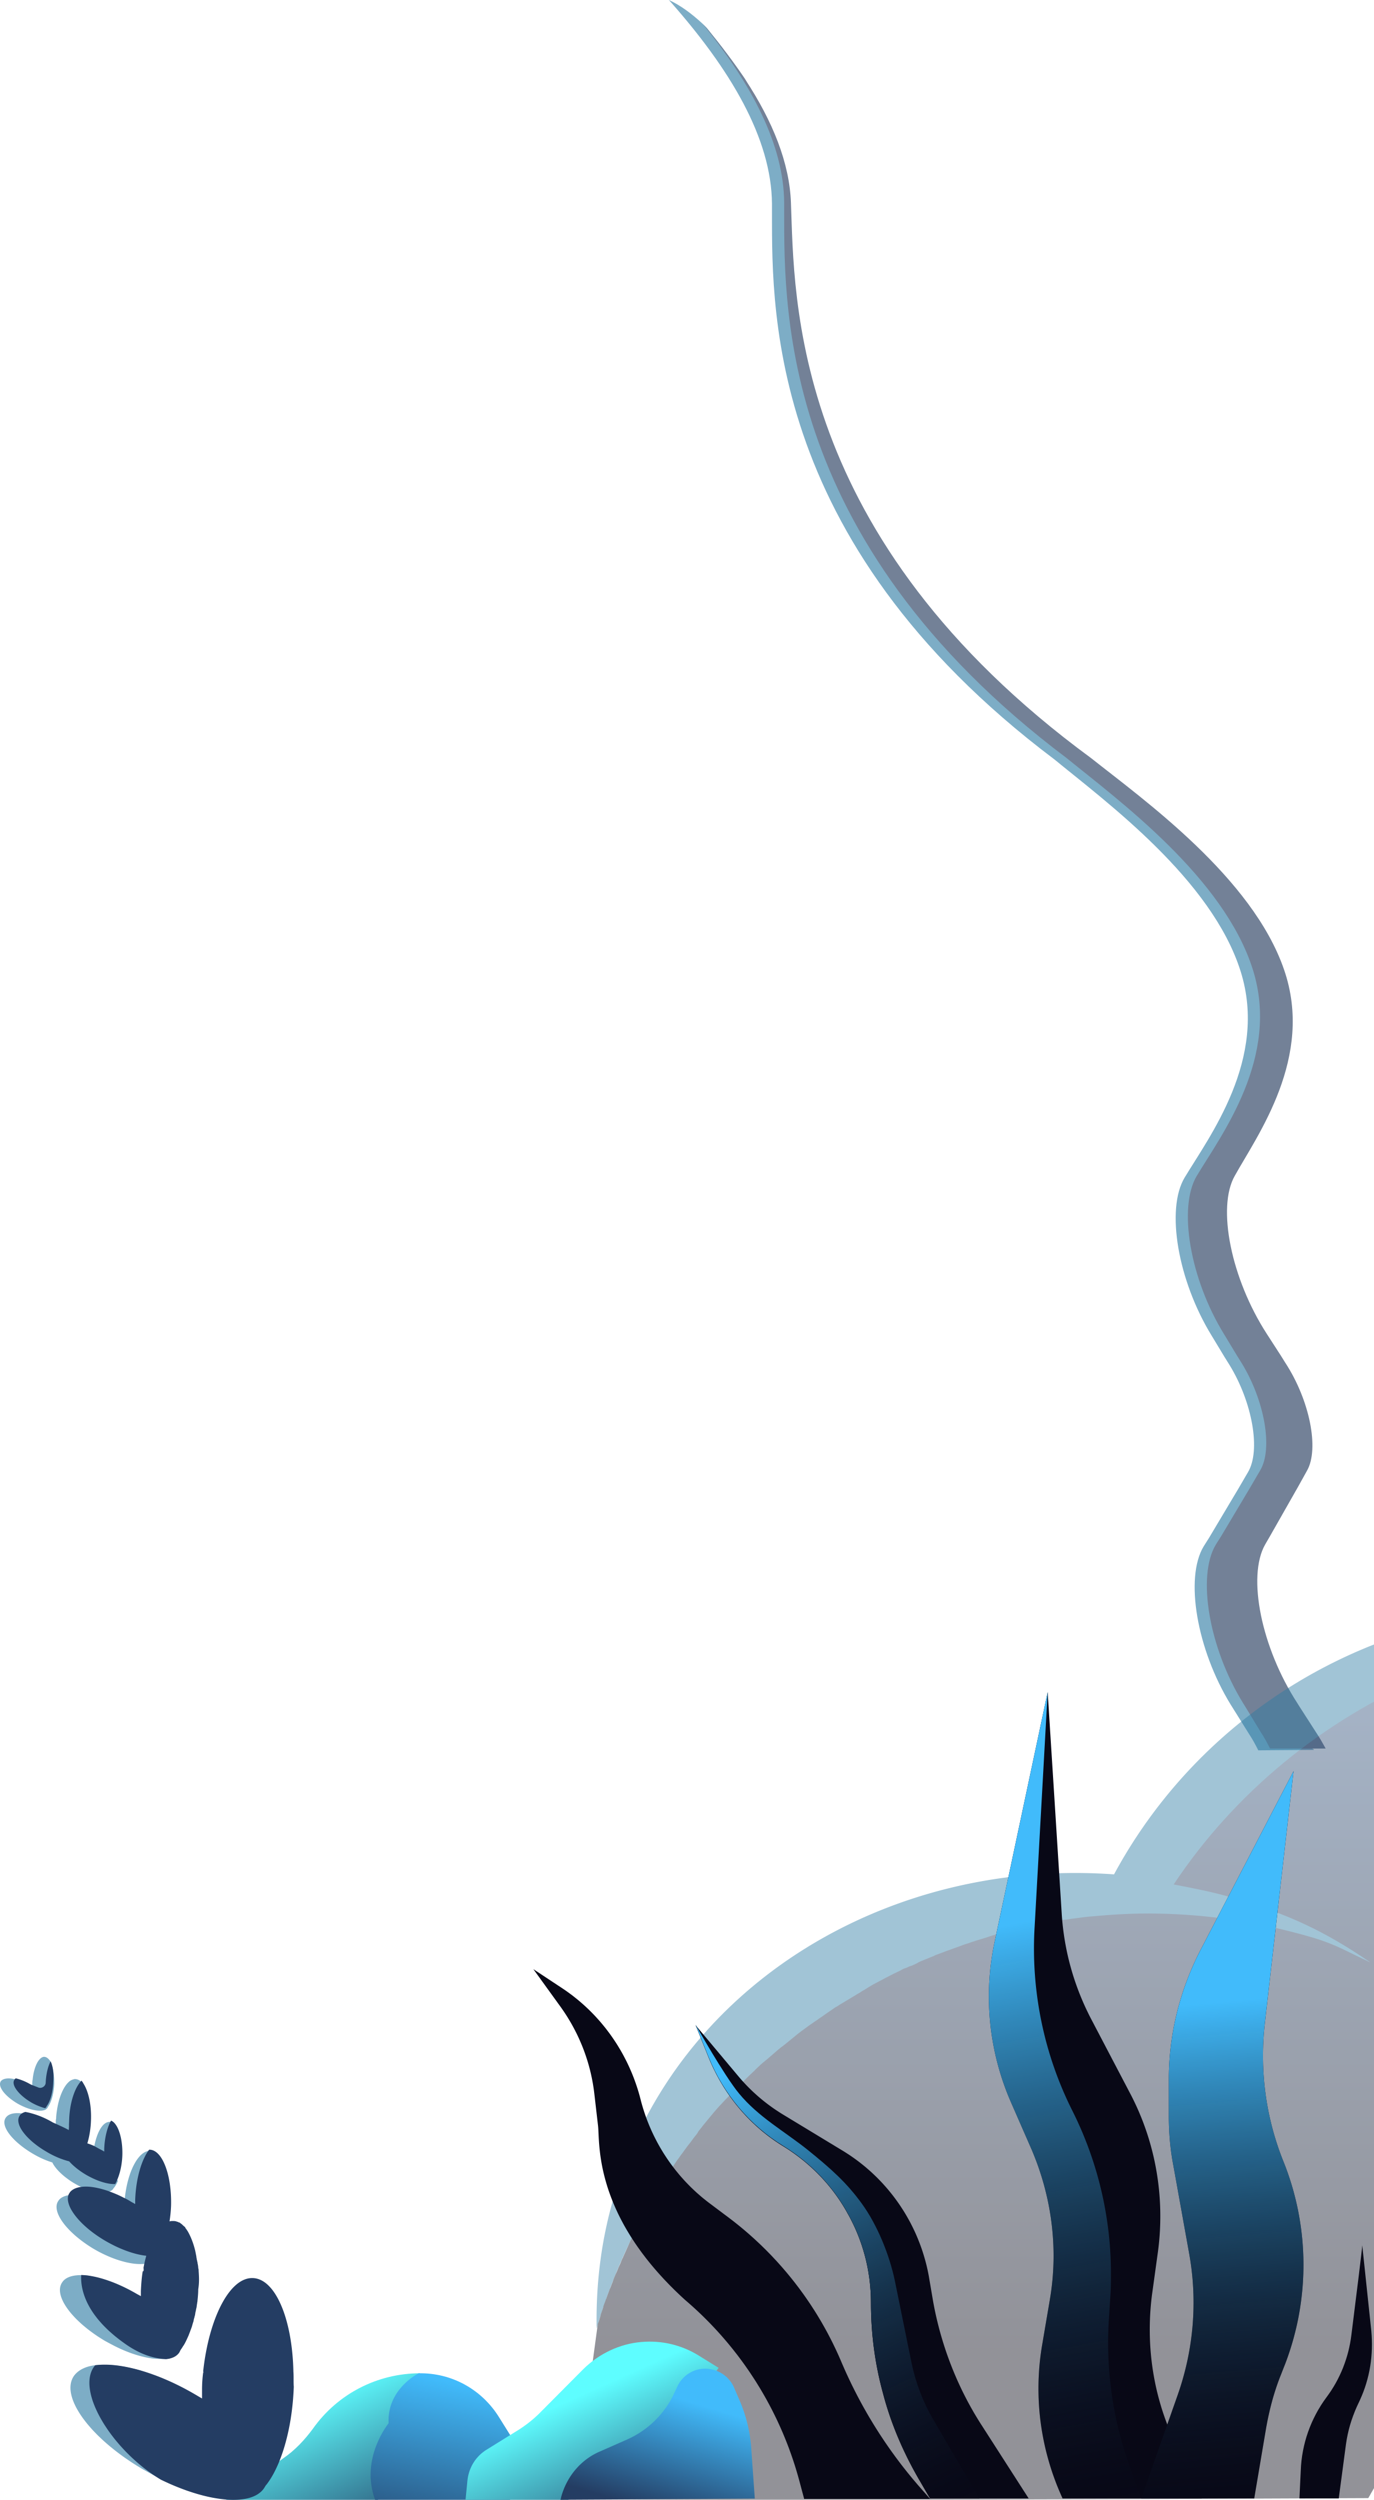
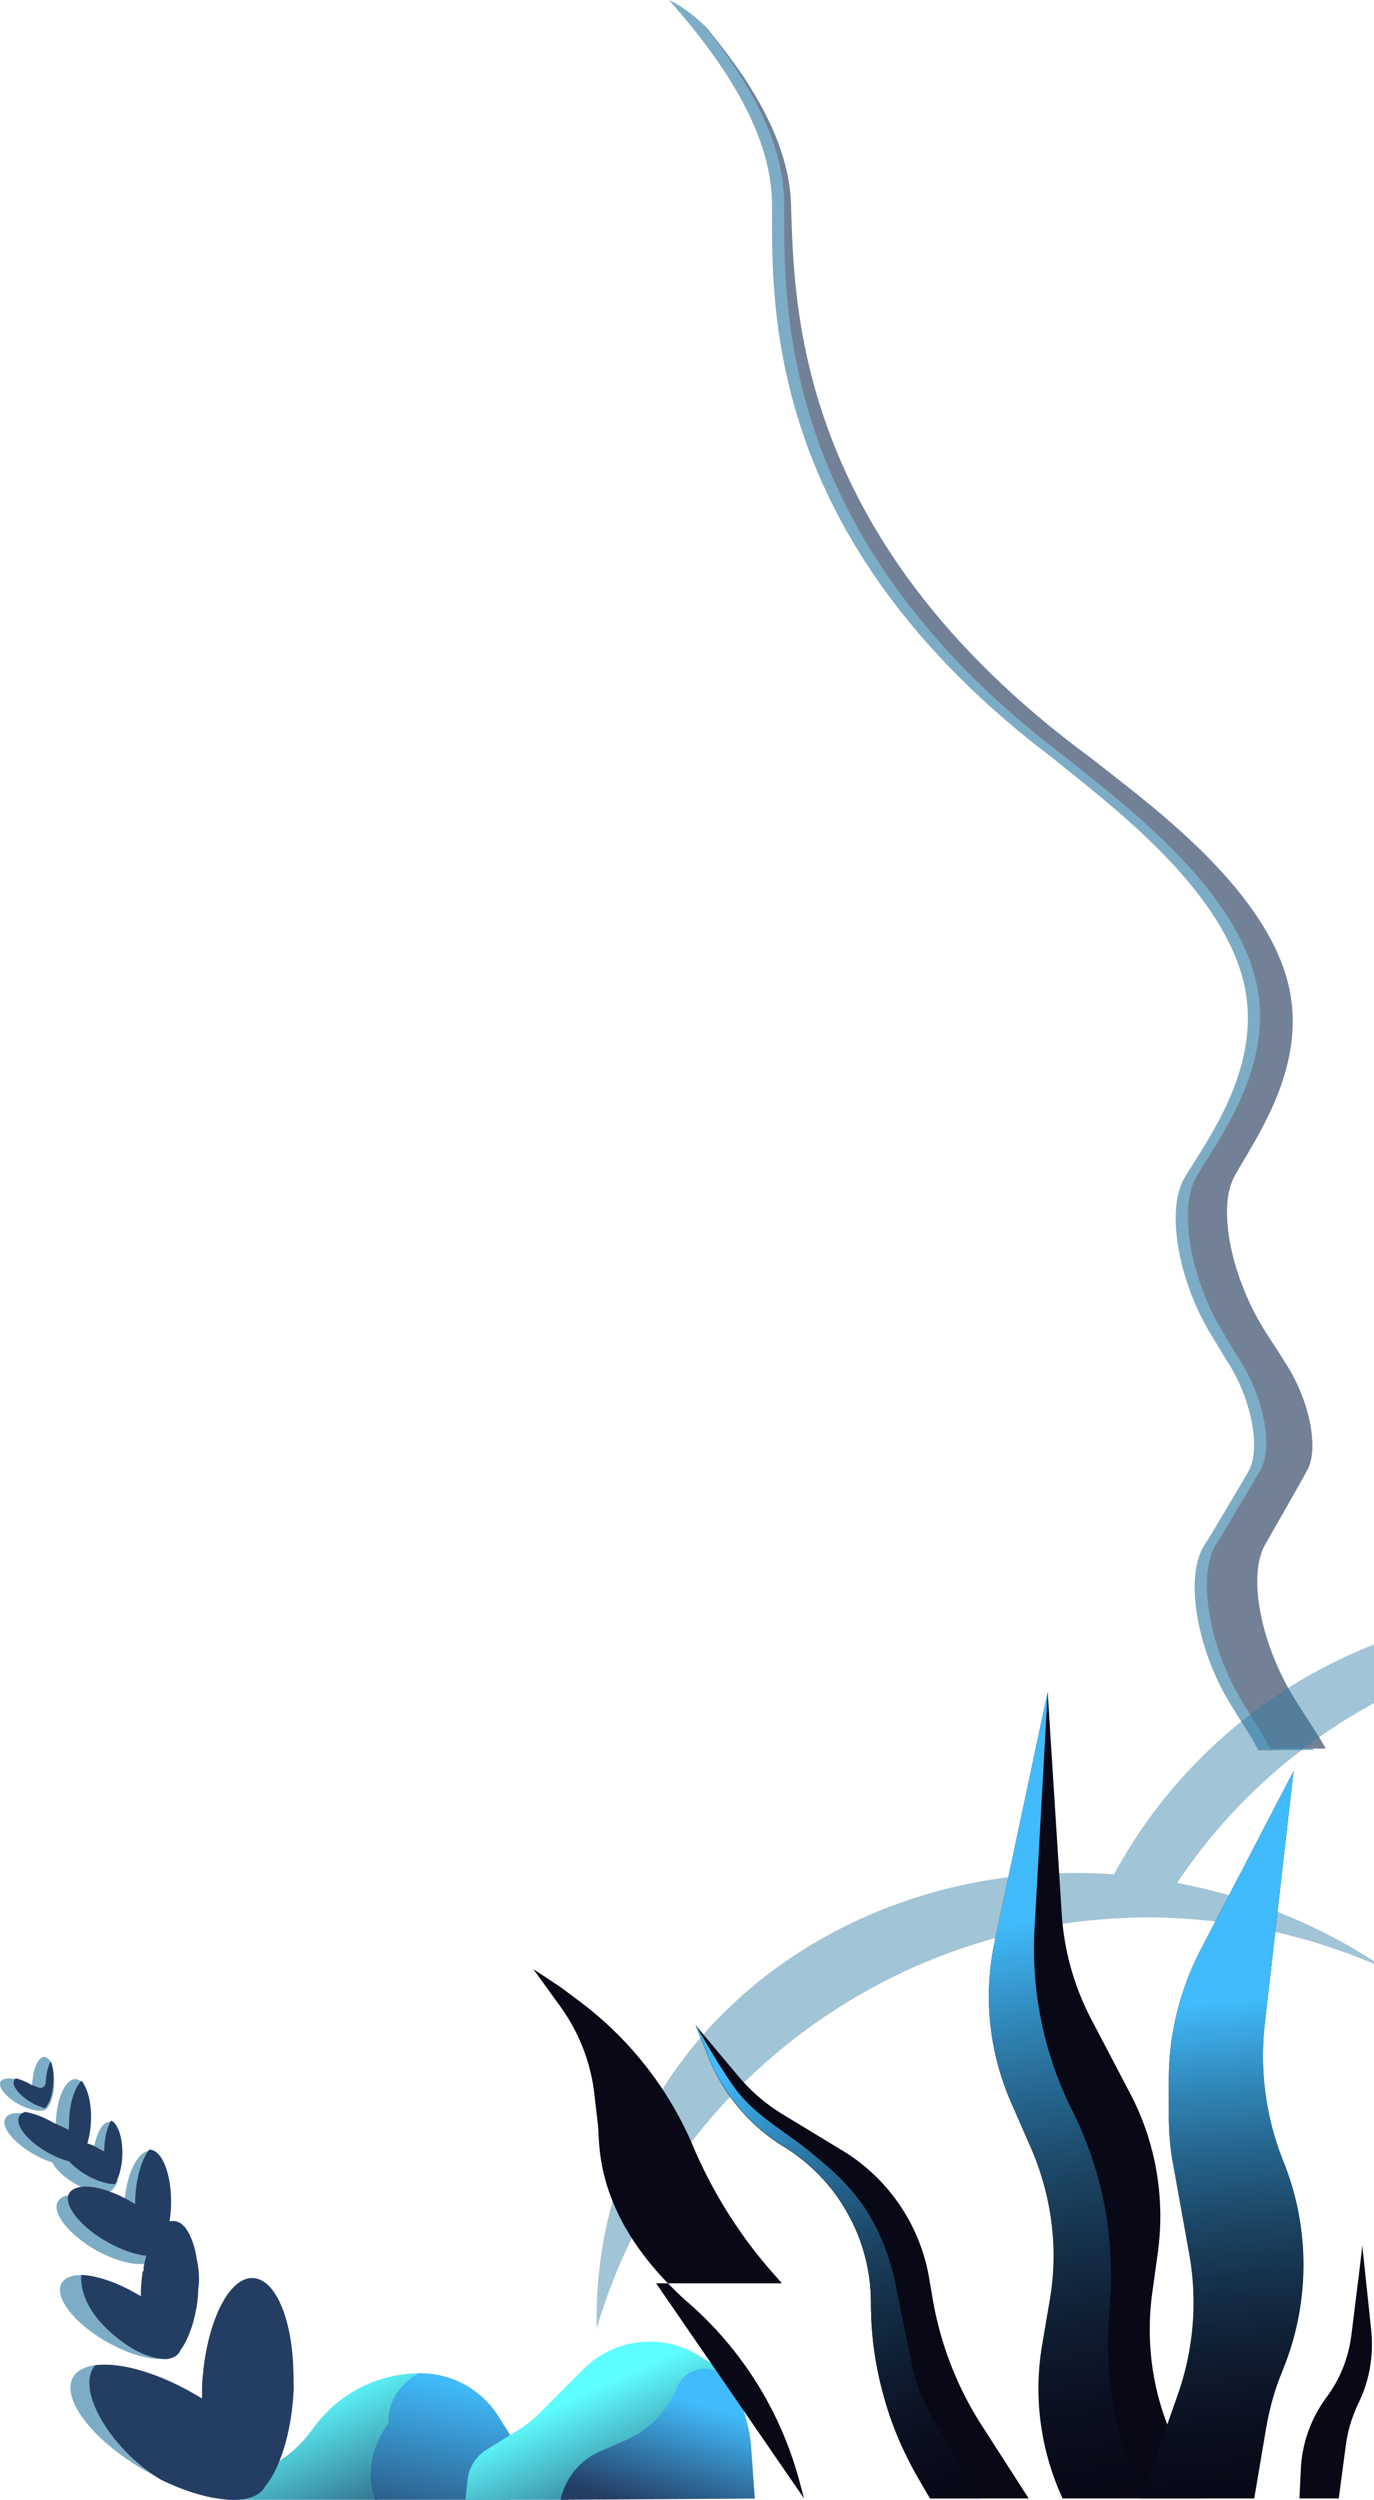
<svg xmlns="http://www.w3.org/2000/svg" xmlns:xlink="http://www.w3.org/1999/xlink" width="304" height="553">
  <defs>
    <linearGradient x1="50%" y1="0%" x2="50%" y2="84.14%" id="A">
      <stop stop-color="#395f8e" offset="0%" />
      <stop stop-color="#080816" offset="100%" />
    </linearGradient>
    <linearGradient x1="100%" y1="127.979%" x2="29.159%" y2="28.799%" id="B">
      <stop stop-color="#243d63" offset="0%" />
      <stop stop-color="#5efdff" offset="100%" />
    </linearGradient>
    <linearGradient x1="35.411%" y1="144.894%" x2="68.558%" y2="9.209%" id="C">
      <stop stop-color="#243d63" offset="0%" />
      <stop stop-color="#41bbfb" offset="100%" />
    </linearGradient>
    <linearGradient x1="76.656%" y1="124.066%" x2="23.677%" y2="50%" id="D">
      <stop stop-color="#243d63" offset="0%" />
      <stop stop-color="#5efdff" offset="100%" />
    </linearGradient>
    <linearGradient x1="35.411%" y1="102.906%" x2="68.558%" y2="27.258%" id="E">
      <stop stop-color="#243d63" offset="0%" />
      <stop stop-color="#41bbfb" offset="100%" />
    </linearGradient>
    <linearGradient x1="48.215%" y1="27.511%" x2="51.083%" y2="106.103%" id="F">
      <stop stop-color="#41bbfb" offset="0%" />
      <stop stop-color="#080816" stop-opacity="0" offset="100%" />
    </linearGradient>
    <linearGradient x1="46.843%" y1="0%" x2="78.438%" y2="111.419%" id="G">
      <stop stop-color="#41bbfb" offset="0%" />
      <stop stop-color="#080816" stop-opacity="0" offset="100%" />
    </linearGradient>
    <linearGradient x1="50%" y1="31.488%" x2="51.51%" y2="106.103%" id="H">
      <stop stop-color="#41bbfb" offset="0%" />
      <stop stop-color="#080816" stop-opacity="0" offset="100%" />
    </linearGradient>
    <path id="I" d="M286.2 391.8l-20.7 39.8c-4.5 8.8-6.9 18.5-6.9 28.4v8.1c0 3.6.3 7.3 1 10.9l3.5 19.5c1.9 10.5 1 21.2-2.5 31.2l-8.1 23h25l2.6-15.4c.7-4 1.7-7.9 3.2-11.7l1.1-2.8c5.5-14.5 5.3-30.5-.5-44.8a62.67 62.67 0 0 1-4.1-30l6.4-56.2z" />
    <path id="J" d="M216.7 552.7h-10.9l-2.6-4.5c-3.4-5.9-6.1-12.2-7.8-18.7-1.8-6.5-2.7-13.3-2.7-20.1 0-7.1-1.8-13.9-5.2-19.9-3.3-6-8.2-11.1-14.2-14.8-7.5-4.6-13.2-11.5-16.5-19.6l-2.9-7.2s6.3 11.2 9.6 15.2c4.3 5.2 9.8 8.2 15.1 12.4 5.2 4.2 8.7 7.3 12.1 12s6.1 11.3 7.3 17.1l3.7 18.2c.9 4.3 2.5 8.5 4.7 12.3l10.3 17.6z" />
  </defs>
  <g fill="none" fill-rule="evenodd">
    <g opacity=".613">
      <path d="M290.7 387.1l-12.3.1c-.6-1.2-1.3-2.5-2.1-3.7l-4-6.4c-7.5-12.2-10.2-28-6-35l1.2-1.9 6.5-10.9 2.1-3.6c2.9-4.8 1-15.5-4.1-23.8l-1-1.6-2.9-4.8c-7.5-12.2-10.2-28-6-35 5.4-9 18.5-26.2 12.4-45.6-6.4-20.4-29.9-37.6-41.2-46.9-65.1-49-62.4-102-62.5-122.9-.1-14.5-9.2-29.8-22.8-45.1 2.6 1.2 5 3 7.4 5.2l1 1c3.1 3.8 5.9 7.5 8.4 11.2 5.4 9.2 8.9 20 9.2 27.8.8 20.9-1.9 73.7 64.7 122.7 11.6 9.3 35.7 26.4 42.7 46.9 6.7 19.4-5.9 36.6-11 45.6-4 7-.8 22.8 7.1 35l3.1 4.8 1 1.6c5.3 8.3 7.5 19 4.8 23.8l-2 3.5-6.2 10.9-1.1 2c-4 7.1-.8 22.8 7.1 35l.5.8 3.6 5.6c.7 1.1 1.4 2.2 2 3.4.3.1.4.2.4.3z" fill="#2b79a2" />
      <path d="M156.5 6.4c3.1 3.8 5.9 7.5 8.4 11.2 6.1 9.3 9.8 18.5 10.1 27.3.8 20.9-.2 73.9 66.4 122.8 11.6 9.2 35.7 26.4 42.7 46.8 6.7 19.4-5.9 36.6-10.9 45.6-4 7-.8 22.8 7.1 35l3.1 4.8 1 1.6c5.4 8.3 7.5 19 4.8 23.8l-2 3.6-6.2 10.9-1.1 1.9c-4 7.1-.8 22.8 7.1 35l.5.8 3.6 5.6c.8 1.2 1.5 2.4 2.2 3.7H281c-.6-1.2-1.3-2.5-2.1-3.7l-3.4-5.6-.5-.8c-7.5-12.2-10.2-28-6-35l1.2-1.9 6.5-10.9 2.1-3.6c2.9-4.8 1-15.5-4.1-23.8l-1-1.6-2.9-4.8c-7.5-12.2-10.2-28-6-35 5.4-9 18.5-26.2 12.4-45.6-6.4-20.4-29.9-37.6-41.2-46.8-65.1-49-62.4-102-62.5-122.9-.1-12.7-7.1-26.1-18.1-39.6l1.1 1.2z" fill="#1a3155" />
    </g>
    <g opacity=".443">
      <path d="M135.98 485.528c13.706-46.142 60.255-74.497 110.5-70.888 24.654-45.626 78.702-69.342 130.51-53.96 3.448 1.03 6.724 2.148 10 3.523-49.566-9.967-99.476 11.6-126.544 52.328 4.05.773 8.103 1.72 12.068 2.92a121.27 121.27 0 0 1 34.136 16.154c-5.344-2.406-10.86-4.468-16.637-6.187-11.465-3.35-22.93-5.07-34.308-5.24-4.74-.086-9.396.172-14.05.6-49.91 4.812-94.39 39.096-109.562 90.05 0 .086 0 .172-.086.172-.172-9.88 1.034-19.763 3.965-29.472z" fill="#2b79a2" />
-       <path d="M302.733 552.618L408 369.432c-3.277-1.29-6.554-2.406-10.003-3.437-3.622-1.03-7.157-1.976-10.78-2.664-49.583-9.968-100.467 12.81-127.543 53.54 4.053.773 9 1.724 12.967 2.927 12.6 3.695 20.42 7.402 30.508 14.276-5.346-2.406-7.163-3.804-12.94-5.522-11.47-3.35-22.937-5.07-34.32-5.242-4.743-.086-9.4.172-14.056.602-1.293.086-2.5.258-3.794.43-.43.086-.862.086-1.293.172-.517.086-.95.172-1.466.172-.43.086-.776.086-1.207.172l-3.88.773c-.776.172-1.552.344-2.328.43-.26.086-.517.086-.776.172-.345.086-.604.172-.95.172l-1.035.258c-.604.172-1.293.344-1.897.43-.26.086-.604.172-.862.258-.43.086-.776.172-1.207.344-.26.086-.517.172-.862.258-.26.086-.604.172-.862.258-.172.086-.345.086-.517.172l-.776.258c-.776.258-1.466.43-2.242.687-.43.172-.862.258-1.293.43s-.862.258-1.293.43c-.345.086-.604.258-.95.344l-2.846 1.03-2.07.773c-.26.086-.517.172-.776.344l-1.293.516c-.345.172-.7.258-1.035.43-.517.172-1.035.43-1.466.687-.517.258-1.035.516-1.638.687-.345.172-.7.344-1.035.43s-.7.344-1.035.516c-2.07.945-4.053 2.062-6.036 3.094-.26.172-.604.344-.862.516s-.43.258-.7.43c-.345.258-.776.43-1.12.687s-.776.43-1.12.687l-3.45 2.062c-.345.258-.776.516-1.12.687-.345.258-.776.516-1.12.773s-.776.516-1.12.773-.7.516-1.12.773c-.345.258-.7.516-1.12.773-.345.258-.7.516-1.12.773l-1.035.773c-1.12.773-2.156 1.633-3.19 2.492-.345.258-.604.516-.95.773s-.7.602-1.12.86c-.345.258-.7.602-1.035.86l-.086.086-1.897 1.633c-.345.258-.7.602-1.035.86s-.7.602-.95.86c-.345.344-.7.602-.95.945-.345.258-.604.602-.95.86l-2.932 2.922c-.862.86-1.725 1.805-2.587 2.664-.43.43-.862.945-1.293 1.375-.862.945-1.638 1.9-2.414 2.836l-1.207 1.46c-.345.516-.776.945-1.12 1.46v.086c-.345.516-.776.945-1.12 1.46s-.776 1.03-1.12 1.46c-.345.516-.776 1.03-1.12 1.547-.43.516-.776 1.117-1.207 1.633-.26.43-.604.86-.862 1.29 0 .086-.086.086-.086.172l-.95 1.46c-.776 1.117-1.466 2.234-2.156 3.437-.26.43-.604.945-.862 1.375-.086.172-.172.258-.26.43l-.776 1.29c0 .086-.086.172-.086.172-.172.344-.43.687-.604 1.03-.086.172-.172.344-.26.43-.172.344-.345.602-.517.945 0 0 0 .086-.086.086l-.517 1.03c0 .086-.086.086-.086.172-.172.43-.43.773-.604 1.203l-.776 1.547c-.604 1.203-1.207 2.492-1.725 3.695-.26.602-.517 1.117-.776 1.72 0 .086 0 .086-.086.172-.26.516-.43 1.117-.7 1.633s-.43 1.117-.7 1.633c0 .086-.086.086-.086.172-.26.602-.517 1.203-.7 1.805-.26.602-.43 1.203-.7 1.72 0 .086-.086.172-.086.258-.172.516-.43 1.117-.604 1.633 0 .086 0 .086-.086.172-.172.602-.43 1.117-.604 1.72v.086c-.172.602-.43 1.203-.604 1.805v.086c-.172.602-.345 1.203-.604 1.805 0 .086-5.23 38.565-5.316 38.565-.92.86 175.73 0 175.73 0z" fill="url(#A)" />
    </g>
    <g fill-rule="nonzero">
      <path d="M86.457 536.067C85.922 528.6 93 525 93 525c-9.48 0-18.295 4.533-23.77 12.267-1.87 2.533-4.006 4.8-6.543 6.533L50 553h33.652c-3.472-9.2 2.804-16.933 2.804-16.933z" fill="url(#B)" />
      <path d="M113 538.868l-2.58-4.133c-3.802-6.133-10.454-9.865-17.786-9.732 0 0-7.06 3.466-6.653 11.065 0 0-6.38 7.732-2.987 16.93h29.87l.136-14.132z" fill="url(#C)" />
      <path d="M157.263 526.13l1.737-2.32-4.41-2.728c-3.742-2.32-8.153-3.4-12.697-3-4.81.41-9.356 2.59-12.83 6l-9.49 9.547c-1.47 1.5-3.208 2.864-4.945 3.955l-6.816 4.228c-2.54 1.5-4.143 4.092-4.41 7.092L103 553h22.72l31.542-26.87z" fill="url(#D)" />
      <path d="M124 553c0-.132.134-.265.134-.53 1.202-4.5 4.273-8.338 8.68-10.2l6.01-2.647c4.407-1.985 8.012-5.426 10.15-9.793l.935-1.985c1.335-2.78 4.407-4.367 7.478-3.706 2.137.397 4.006 1.853 4.94 3.838l1.202 2.78a32.54 32.54 0 0 1 2.671 10.587l.8 11.38-43 .265z" fill="url(#E)" />
    </g>
    <path d="M31.12 524.4c-2.935 4-2.85 10.14 2.6 13.963 2.85 1.995 3.354 4.405 4.192 7.896.335 1.247.755 2.493 1.1 3.74l-2.734-1.24-.704-.34-.764-.408-3.177-1.753c-11.654-6.815-18.445-16.124-15.26-20.696.922-1.247 2.515-2.078 4.61-2.327 2.767-.332 6.288.083 10.145 1.164zM18.29 503.3c.503 0 1.1.083 1.677.166a10.53 10.53 0 0 0 2.935 2.826c2.767 1.83 5.03 5.07 8.804 6.15.67.166 1.34.332 2.012.416.755 2.992 1.677 5.486 3.018 7.73 1.425 1.58-1.425 1.247-2.935 1.164-1.845-.25-4.024-.83-6.204-1.745-1.425-.582-2.85-1.33-4.36-2.16-7.294-4.322-11.487-10.057-9.474-12.966.755-1.164 2.43-1.662 4.528-1.58zm14.84-27.51l.18.01c.36.04.72.192 1.078.406-.42 1.247-.755 2.493-.755 3.906 0 1.08.252 2.16.42 3.24 0 0 .084.083.084.25s.084.914.084 1.164c0 .374-.047.7-.07 1.052l-.013.36v.083c-.252.665-.335 1.33-.503 1.995-.922 3.075 0 6.65 2.264 9.06-.287.57-.575 1.14-.915 1.605l-.175.223-.084.145c-.056.086-.112.16-.168.27-1.677 2.327-7.88 1.413-13.834-2.078-5.953-3.574-9.474-8.31-7.797-10.64.42-.665 1.258-1.08 2.348-1.247 2.602-.403 6.86.757 11.014 3.1l.39.223.755.416v-.914c.084-.665.084-1.33.168-1.995.587-5.9 2.935-10.556 5.534-10.64zm-16.6-15.875c.587 0 1.1.25 1.593.748.084.166.252.25.335.5 0 .083.084.083.084.166-.503 1.08-.838 2.244-1.006 3.408-1.174 1.413-1.928 3.24-2.18 5.07 0 .166 0 .25-.084.416-.12 2 .267 4.003 1.158 5.738a17.98 17.98 0 0 1 3.705 1.659l.42.25v-.582l.252-2.244c.587-3.24 1.845-5.57 3.354-5.652.168 0 .335 0 .503.083.335.166.67.416 1.006.83-2.43 3.574-2.348 8.727.42 12.135-.168.416-.335.748-.503.997s-.252.416-.42.582c-.084.083-.084.166-.168.25-.252.332-.67.5-1.174.665l-.204.047c-1.257.25-3.092-.095-5.078-.96-.755-.25-1.425-.665-2.18-1.08-2.357-1.434-4.1-3.14-4.786-4.574-1.366-.42-2.832-1.06-4.27-1.91-4.528-2.66-7.294-6.15-6.037-7.98.67-.997 2.264-1.247 4.36-.83 1.845.332 3.94 1.08 6.12 2.327l.587.332v-.748c0-.332 0-.582.084-.914 0-.582.084-1.164.168-1.745.42-2.91 1.425-5.236 2.6-6.317.42-.416.922-.582 1.34-.665zM9.74 455c.587 0 1.174.5 1.593 1.33.42 1.164.67 2.743.67 4.57-.084 2.244-.67 4.24-1.425 5.236 0 .083-.084.166-.084.166-.084.166-.252.25-.335.332-1.1.665-3.69.166-6.204-1.247-2.85-1.662-4.528-3.823-3.773-4.987.503-.665 1.845-.83 3.52-.332.922.25 2.012.665 3.102 1.247l.335.166v-.416c0-.332 0-.665.084-.997.252-2.826 1.34-4.987 2.515-5.07z" fill="#2b79a2" opacity=".613" />
    <path d="M55.727 503.94c5.096-.084 8.94 8.853 9.19 20.713.084 1.086 0 2.17.084 3.34-.334 9.27-2.757 17.455-6.098 21.715-.084 0-.084.084-.084.084-.167.25-.25.418-.418.668-2.84 4.092-12.53 3.1-22.807-1.92l-.333-.202c-10.855-6.667-18.668-19.896-14.203-25.104 5.347-.752 13.868 1.587 22.222 6.514l1.42.835v-1.837a30 30 0 0 1 .251-3.925c.084.084.084 0 0-.25l.05-.436c1.316-11.314 5.695-20.028 10.644-20.193zm-22.723-28.396c2.84-.084 5.012 5.43 4.845 12.36-.043 1.216-.162 2.394-.343 3.5.196-.05.394-.08.594-.085.418 0 .752 0 1.086.167.167 0 .25.084.418.167.167 0 .25.084.334.167s.25.167.334.25l.25.25c.084.084.167.084.167.167a.65.65 0 0 1 .334.334c0 .084.084.167.167.25s.084.167.167.25.084.167.167.25c.668 1.17 1.253 2.59 1.67 4.343l.25 1.253c0 .25.084.418.084.668.084.167.084.25.084.418.084.084.084.167.084.334.084.418.167.752.167 1.17.084.167.084.418.084.585.084 1.253.167 2.506-.084 4.092 0 .835-.084 1.67-.167 2.506 0 .25-.084.418-.084.668-.084.334-.084.668-.167 1.002-.084.25-.084.5-.167.752-.084.334-.084.585-.167.92-.084.167-.084.418-.167.585-.084.25-.084.5-.167.752-.167.418-.25.92-.418 1.336-.084.25-.167.418-.25.668s-.167.418-.25.668c-.084.167-.084.25-.167.418-.334.752-.668 1.503-1.086 2.17l-.084.084c-.167.334-.418.668-.585.92l-.25.5c-.5.752-1.253 1.17-2.34 1.42-.167 0-.418.084-.668.084-2.673-.167-5.597-1.002-9.022-3.424-8.772-6.18-9.858-12.1-9.69-15.2 3.342.084 7.853 1.587 12.28 4.176l.92.5v-1.17c.084-1.503.167-2.923.418-4.343.167.084.25-.167.167-.752a29.81 29.81 0 0 1 .611-2.662c-2.613-.285-5.92-1.462-9.132-3.35-5.68-3.34-9.106-7.85-8.02-10.273.084-.167.167-.25.25-.418.585-.752 1.67-1.17 3.09-1.253s3.258.25 5.263.92l.506.184c1.02.38 2.096.83 3.17 1.403.585.25 1.086.585 1.67.92l.752.418v-.92c.167-4.76 1.42-8.936 3.09-11.108zM18.05 460.26c.084.167.25.334.334.5 0 .084.084.084.084.167 1.086 1.67 1.754 4.594 1.67 7.85-.046 1.975-.344 3.823-.812 5.365a17.36 17.36 0 0 1 1.481.565c.585.334 1.17.668 1.838 1.002l.418.25v-.585c.084-2.506.668-4.76 1.504-6.264 1.504.585 2.6 3.758 2.506 7.6-.084 2.673-.752 4.928-1.587 6.43-1.67.084-4.093-.668-6.516-2.088-1.5-.892-2.766-1.923-3.66-2.928-1.56-.403-3.278-1.084-4.944-2.083-4.51-2.59-7.268-6.18-6.015-8.018.25-.418.668-.668 1.253-.835 1.838.334 4 1.086 6.098 2.34 0 0 2.673 1.17 3.51 1.67l.084-2.004c.084-4.01 1.253-7.433 2.757-8.936zM11.2 456c.5 1.086.752 2.673.585 4.594-.084 2.255-.668 4.26-1.42 5.262 0 0-.084.084-.084.167a.65.65 0 0 1-.334.334 12.83 12.83 0 0 1-3.007-1.253c-2.84-1.67-4.51-3.925-3.76-5.01a.65.65 0 0 1 .334-.334c1.002.25 2.09.668 3.09 1.253l.334.167 1.504.585c.752.334 1.67-.25 1.67-1.086l.02-.366c.12-1.702.52-3.297 1.065-4.31z" fill="#243d63" />
    <g fill-rule="nonzero">
      <g fill="#080816">
-         <path d="M177.9 552.7l-1.1-4.1c-4.2-15.5-13-29.4-25.2-39.8-20.6-18.7-18.8-35-19.3-38.7l-.8-6.9c-.8-7-3.4-13.6-7.5-19.3l-6-8.3 6.2 4.1c8.7 5.7 14.9 14.5 17.5 24.6 2.3 9.2 7.7 17.4 15.3 23.1l4 3a78.1 78.1 0 0 1 25.2 32.2c4.3 10.1 10.2 19.5 17.4 27.7l2.2 2.5h-27.9v-.1zm49.7 0h-21.8l-.5-.8-2.1-3.6c-3.4-5.9-6.1-12.2-7.8-18.7-1.8-6.5-2.7-13.3-2.7-20.1 0-7.1-1.8-13.9-5.2-19.9-3.3-6-8.2-11.1-14.2-14.8-7.5-4.6-13.2-11.5-16.5-19.6l-2.9-7.2 9.3 11.1c2.9 3.5 6.3 6.4 10.1 8.7l13.2 8c10 6.1 16.9 16.2 19 27.7l.9 5.3c1.7 9.7 5.3 19.1 10.6 27.4l10.6 16.5zm38.3 0h-30.8c-4.9-10.7-6.5-22.5-4.5-34.1l1.7-10c1.9-11.2.4-22.7-4.1-33.2l-4.5-10.3c-4.9-11.2-6.2-23.7-3.6-35.7l11.7-55.1 3.1 48.9c.5 8.2 2.7 16.1 6.5 23.4l8.7 16.6c5.6 10.7 7.7 22.9 6.1 34.9l-1.3 9.4c-1.5 11.5.3 23.1 5.4 33.5l5.6 11.7z" />
+         <path d="M177.9 552.7l-1.1-4.1c-4.2-15.5-13-29.4-25.2-39.8-20.6-18.7-18.8-35-19.3-38.7l-.8-6.9c-.8-7-3.4-13.6-7.5-19.3l-6-8.3 6.2 4.1l4 3a78.1 78.1 0 0 1 25.2 32.2c4.3 10.1 10.2 19.5 17.4 27.7l2.2 2.5h-27.9v-.1zm49.7 0h-21.8l-.5-.8-2.1-3.6c-3.4-5.9-6.1-12.2-7.8-18.7-1.8-6.5-2.7-13.3-2.7-20.1 0-7.1-1.8-13.9-5.2-19.9-3.3-6-8.2-11.1-14.2-14.8-7.5-4.6-13.2-11.5-16.5-19.6l-2.9-7.2 9.3 11.1c2.9 3.5 6.3 6.4 10.1 8.7l13.2 8c10 6.1 16.9 16.2 19 27.7l.9 5.3c1.7 9.7 5.3 19.1 10.6 27.4l10.6 16.5zm38.3 0h-30.8c-4.9-10.7-6.5-22.5-4.5-34.1l1.7-10c1.9-11.2.4-22.7-4.1-33.2l-4.5-10.3c-4.9-11.2-6.2-23.7-3.6-35.7l11.7-55.1 3.1 48.9c.5 8.2 2.7 16.1 6.5 23.4l8.7 16.6c5.6 10.7 7.7 22.9 6.1 34.9l-1.3 9.4c-1.5 11.5.3 23.1 5.4 33.5l5.6 11.7z" />
        <use xlink:href="#I" />
        <path d="M301.4 496.7c0 .6-1.4 11.9-2.4 19.8-.6 5-2.5 9.8-5.5 13.8-3.5 4.7-5.5 10.4-5.7 16.2l-.3 6.2h8.7l1.6-12c.4-2.9 1.2-5.6 2.4-8.3l.7-1.5c2.2-4.8 3-10 2.5-15.3l-2-18.9z" />
      </g>
      <path d="M252.5 552.7h-17.4c-4.9-10.7-6.5-22.5-4.5-34.1l1.7-10c1.9-11.2.4-22.7-4.1-33.2l-4.5-10.3c-4.9-11.2-6.2-23.7-3.6-35.7l11.7-55.1-2.9 52.2c-.8 14 2.1 28 8.4 40.5a80.41 80.41 0 0 1 8.5 36c0 1.5 0 3-.1 4.5l-.4 6.2c-.6 11 1 22 4.8 32.3l2.4 6.7z" fill="url(#F)" />
      <use xlink:href="#J" fill="#080816" />
      <use xlink:href="#J" fill="url(#G)" />
      <use xlink:href="#I" fill="url(#H)" />
    </g>
  </g>
</svg>